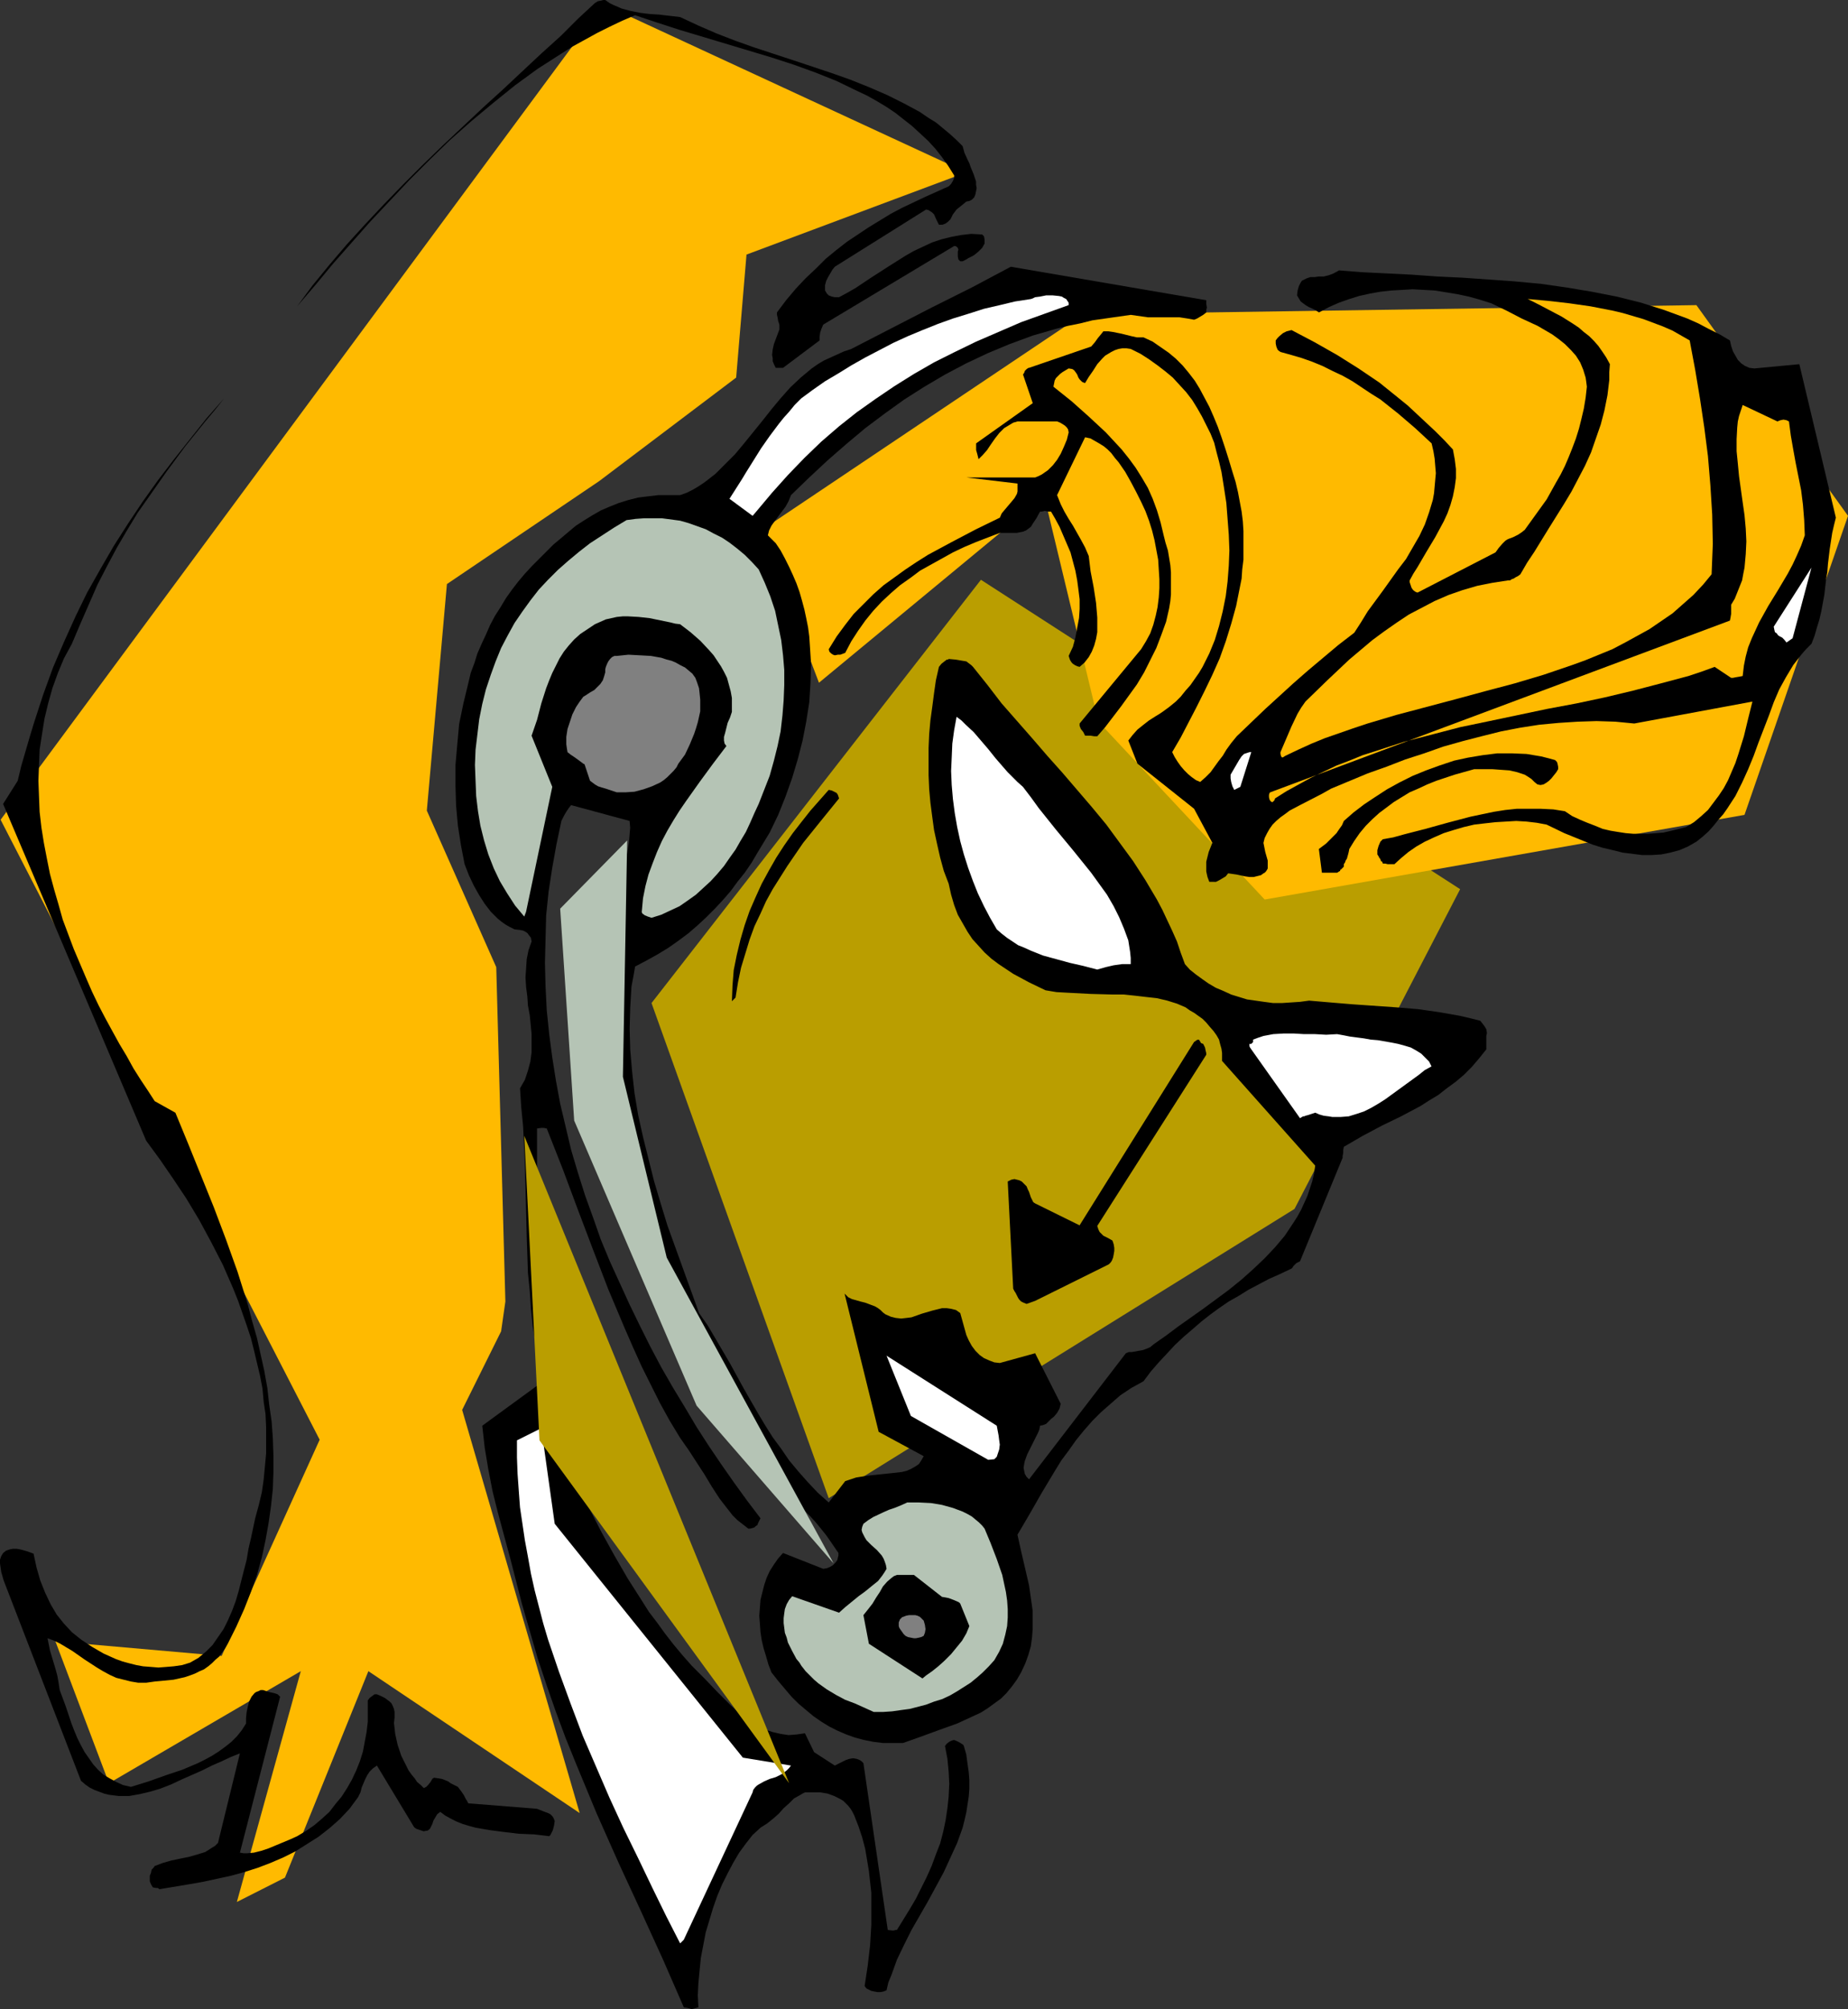
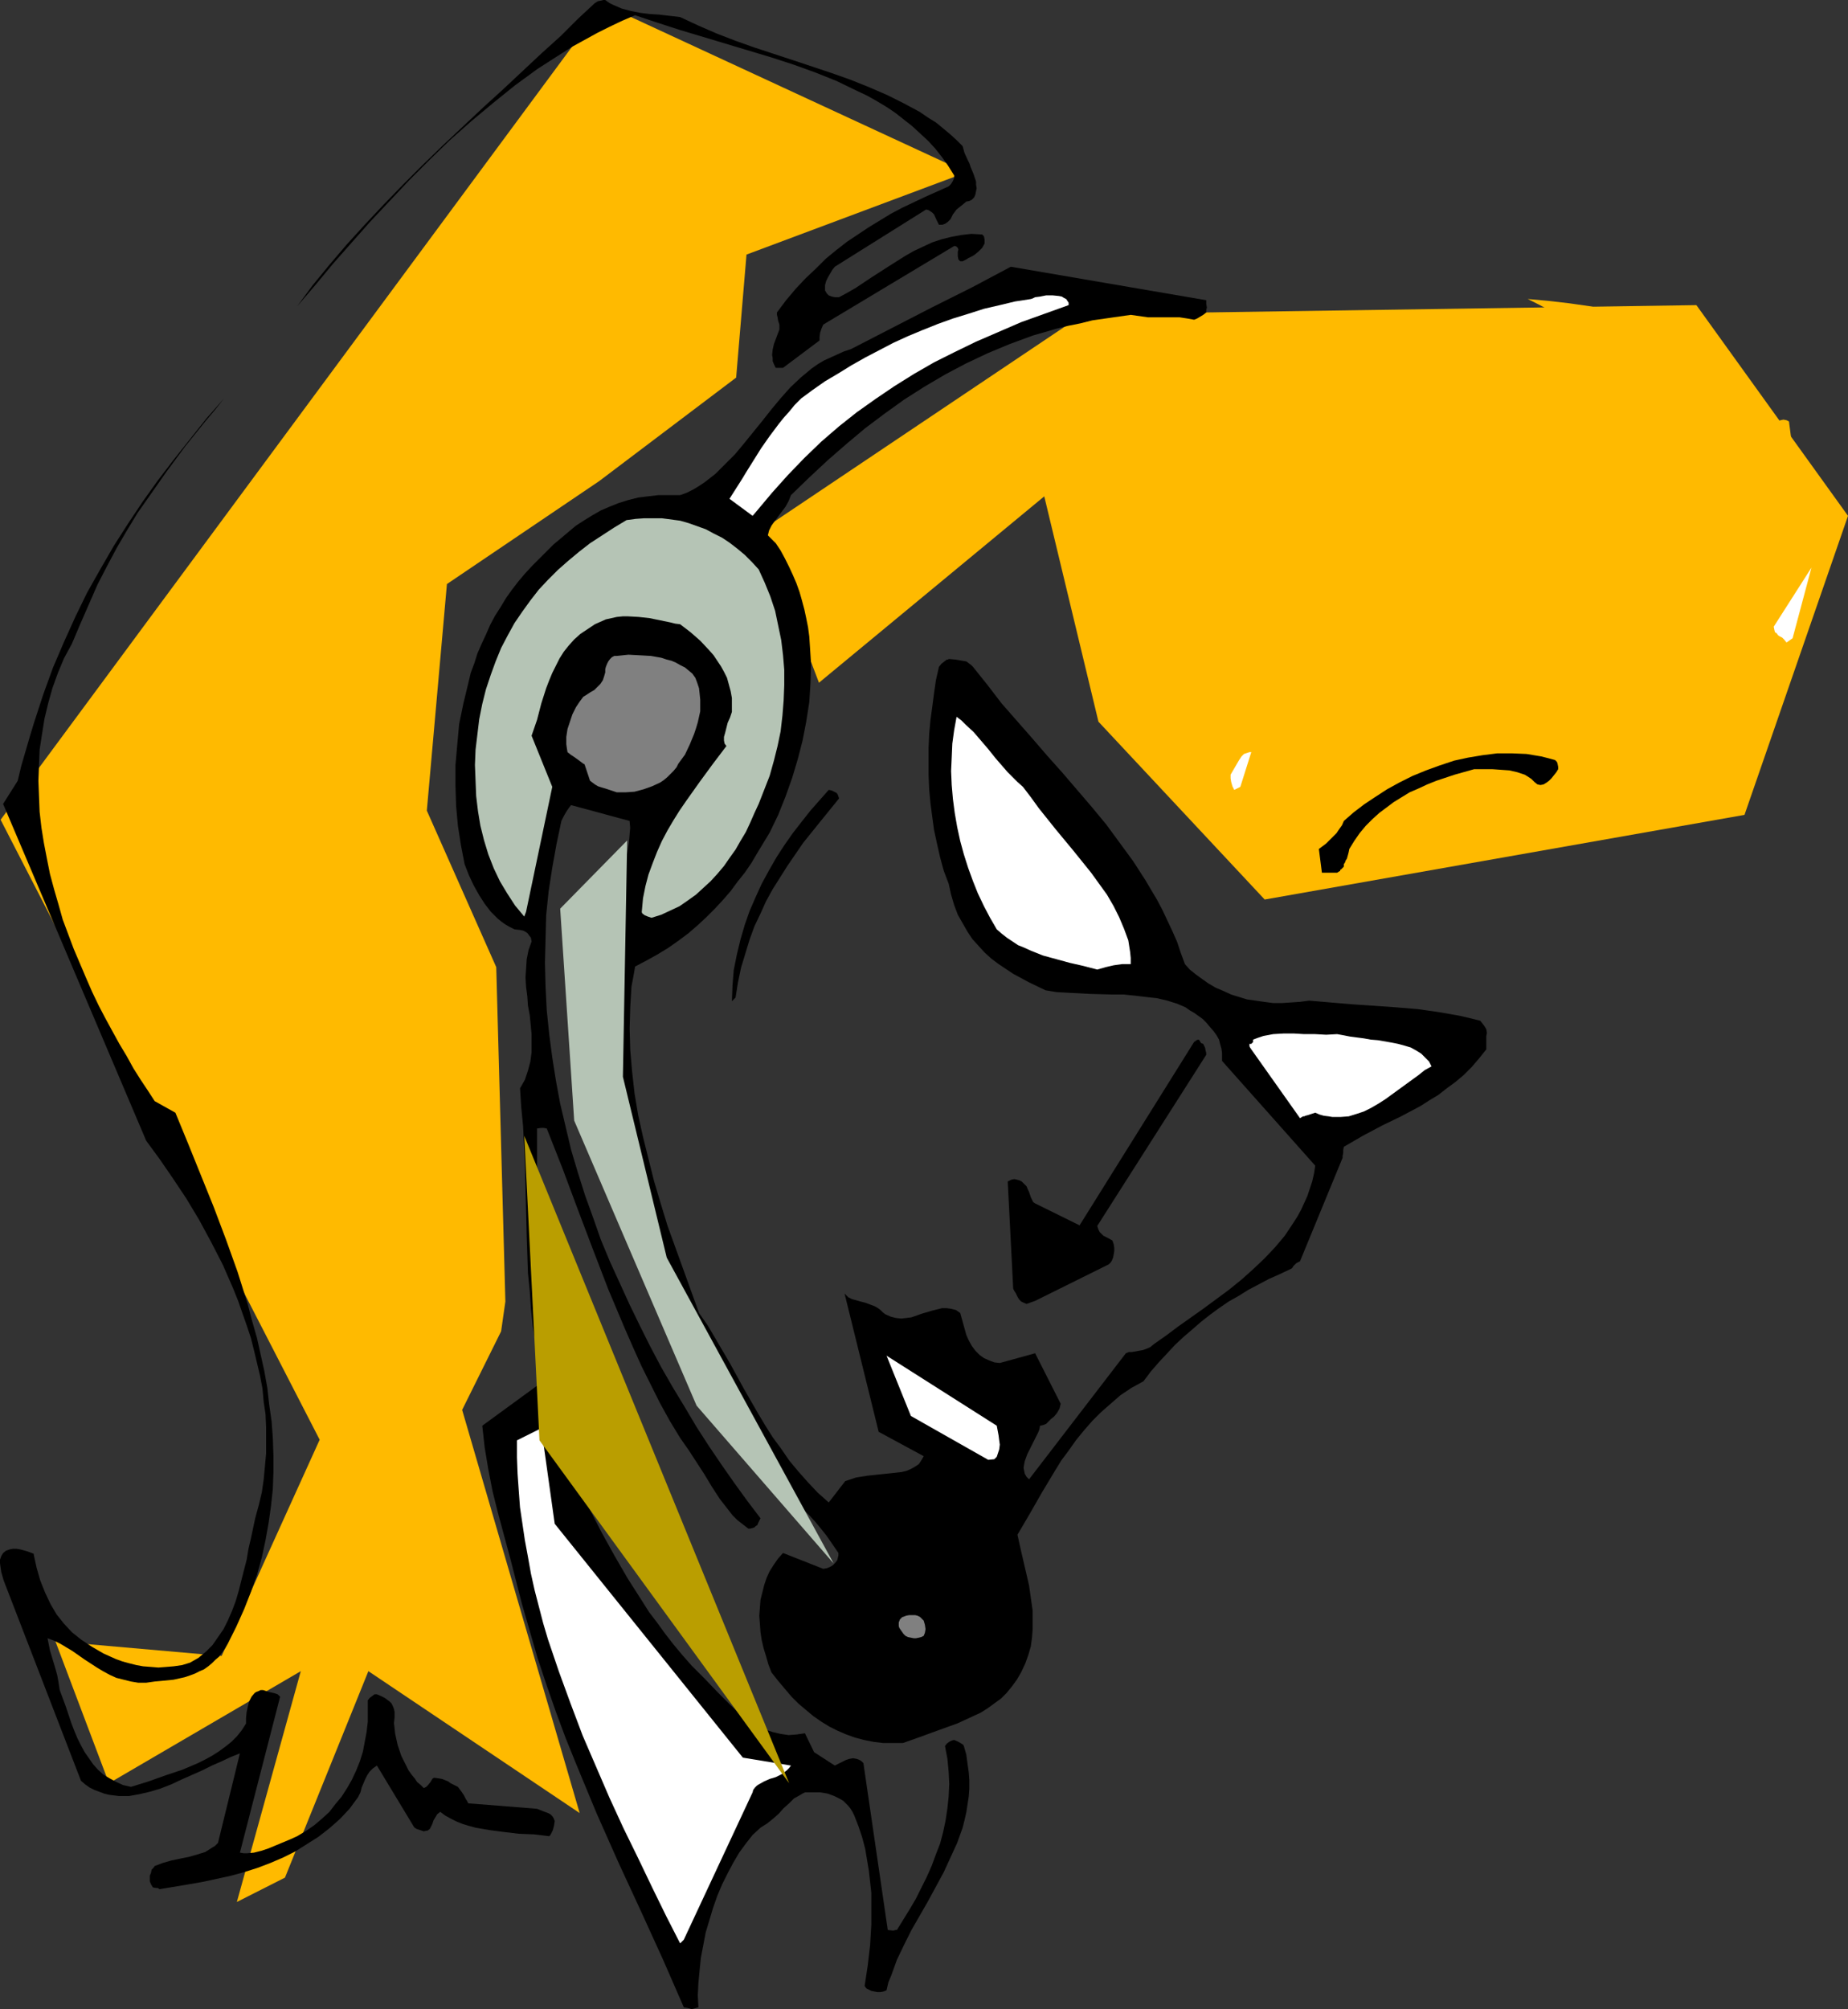
<svg xmlns="http://www.w3.org/2000/svg" xmlns:ns1="http://sodipodi.sourceforge.net/DTD/sodipodi-0.dtd" xmlns:ns2="http://www.inkscape.org/namespaces/inkscape" version="1.0" width="129.766mm" height="141.041mm" id="svg27" ns1:docname="Customer Service 2.wmf">
  <rect width="100%" height="100%" fill="#333333" stroke="none" />
  <ns1:namedview id="namedview27" pagecolor="#ffffff" bordercolor="#000000" borderopacity="0.25" ns2:showpageshadow="2" ns2:pageopacity="0.0" ns2:pagecheckerboard="0" ns2:deskcolor="#d1d1d1" ns2:document-units="mm" />
  <defs id="defs1">
    <pattern id="WMFhbasepattern" patternUnits="userSpaceOnUse" width="6" height="6" x="0" y="0" />
  </defs>
  <path style="fill:#ffba00;fill-opacity:1;fill-rule:evenodd;stroke:none" d="M 256.459,45.729 160.145,1.131 0.162,217.494 84.84,381.987 l -26.018,57.363 -44.117,-3.878 14.221,37.649 50.904,-29.732 -16.968,61.241 12.766,-6.463 22.139,-54.777 56.075,37.649 -31.189,-106.969 10.342,-20.844 1.131,-7.918 -2.424,-88.71 -18.422,-41.527 5.333,-60.11 40.4,-27.308 36.36,-27.469 2.747,-32.64 z" id="path1" />
-   <path style="fill:#ba9e00;fill-opacity:1;fill-rule:evenodd;stroke:none" d="m 260.337,153.829 -87.426,112.302 47.026,131.369 123.624,-76.753 43.955,-84.832 z" id="path2" />
  <path style="fill:#ffba00;fill-opacity:1;fill-rule:evenodd;stroke:none" d="m 217.352,181.137 59.792,-49.445 14.382,59.786 44.117,47.183 127.341,-22.46 27.472,-79.338 -40.238,-55.908 -162.731,2.424 -85.486,57.363 z" id="path3" />
  <path style="fill:#000000;fill-opacity:1;fill-rule:evenodd;stroke:none" d="m 183.577,533.069 1.778,-0.485 -0.162,-3.232 0.162,-3.232 0.323,-3.393 0.323,-3.232 0.646,-3.393 0.646,-3.393 0.97,-3.232 0.97,-3.232 1.131,-3.232 1.293,-3.07 1.454,-2.909 1.454,-2.747 1.616,-2.747 1.778,-2.424 1.778,-2.262 2.101,-1.939 1.778,-1.131 1.616,-1.293 1.454,-1.293 1.293,-1.454 1.454,-1.293 1.293,-1.293 1.454,-0.808 0.808,-0.485 0.646,-0.323 h 2.101 1.939 l 1.939,0.323 1.778,0.646 1.616,0.808 0.808,0.485 0.646,0.646 0.646,0.646 0.646,0.808 0.485,0.808 0.485,0.97 1.131,2.909 0.97,2.909 0.808,3.07 0.485,2.909 0.485,2.909 0.323,2.909 0.323,2.909 v 2.747 2.909 2.747 l -0.323,5.494 -0.646,5.494 -0.808,5.332 0.485,0.646 0.646,0.323 0.646,0.323 0.808,0.162 0.808,0.162 h 0.808 l 0.808,-0.162 0.808,-0.323 0.485,-2.101 0.808,-1.939 1.454,-4.04 1.939,-4.04 1.939,-3.878 4.363,-7.595 2.101,-3.878 2.101,-3.878 1.778,-3.878 1.778,-3.878 1.454,-4.04 0.485,-1.939 0.485,-2.101 0.323,-2.101 0.323,-2.101 0.162,-2.101 v -2.262 l -0.162,-2.101 -0.323,-2.262 -0.323,-2.424 -0.646,-2.262 -0.162,-0.323 -0.485,-0.323 -0.808,-0.485 -1.131,-0.485 -0.646,0.162 -0.646,0.323 -0.646,0.485 -0.485,0.646 0.646,3.393 0.323,3.393 0.162,3.232 -0.162,3.393 -0.323,3.07 -0.485,3.232 -0.646,3.07 -0.808,3.07 -1.131,2.909 -1.131,3.07 -1.293,2.909 -1.454,2.909 -1.454,2.909 -1.616,2.747 -3.394,5.494 h -0.323 l -0.646,0.162 -1.454,-0.162 -6.464,-44.274 -0.485,-0.485 -0.485,-0.323 -0.808,-0.323 -0.97,-0.162 -0.97,0.162 -0.97,0.323 -0.97,0.485 -1.939,0.97 -5.494,-3.555 -2.424,-5.009 -1.131,0.162 -1.131,0.162 -2.101,0.162 -2.101,-0.323 -2.101,-0.485 -1.939,-0.646 -1.939,-0.97 -1.939,-1.131 -1.778,-1.293 -1.778,-1.454 -1.778,-1.616 -3.394,-3.393 -3.394,-3.555 -3.555,-3.555 -2.424,-2.747 -2.424,-2.909 -2.262,-2.909 -2.101,-2.909 -2.101,-2.747 -1.939,-3.07 -3.717,-5.817 -3.555,-6.14 -3.394,-6.14 -3.232,-6.302 -1.778,-3.232 -1.616,-3.393 -1.939,-5.979 -1.616,-5.979 -1.293,-5.979 -1.293,-5.979 -0.97,-5.817 -0.808,-5.979 -0.808,-5.817 -0.485,-5.817 -0.485,-5.817 -0.323,-5.817 -0.323,-11.796 -0.162,-11.634 v -11.796 l 1.131,-0.162 h 0.646 l 0.808,0.162 4.202,10.665 4.04,10.826 4.04,10.665 4.04,10.503 4.363,10.341 2.262,5.171 2.262,5.009 2.424,4.848 2.424,4.848 2.586,4.686 2.747,4.524 2.262,3.232 2.101,3.232 2.101,3.232 1.939,3.232 2.101,3.232 2.262,2.909 1.131,1.454 1.293,1.293 1.454,1.131 1.454,1.131 h 0.485 l 0.646,-0.162 0.485,-0.162 0.323,-0.323 0.485,-0.323 0.162,-0.485 0.323,-0.646 0.323,-0.646 -3.555,-4.686 -3.394,-4.686 -3.394,-4.848 -3.394,-5.009 -3.232,-5.009 -3.07,-5.171 -3.232,-5.332 -3.07,-5.332 -2.909,-5.494 -2.747,-5.494 -2.747,-5.655 -2.586,-5.655 -2.586,-5.655 -2.424,-5.817 -2.101,-5.979 -2.101,-5.817 -1.939,-6.14 -1.778,-5.979 -1.454,-6.14 -1.454,-6.14 -1.131,-6.14 -0.97,-6.14 -0.808,-6.14 -0.646,-6.302 -0.323,-6.302 -0.162,-6.302 0.162,-6.302 0.162,-6.302 0.646,-6.302 0.97,-6.302 1.131,-6.302 1.293,-6.14 0.646,-1.293 0.646,-1.131 0.646,-0.97 0.646,-0.808 15.514,4.201 0.162,1.777 -0.162,1.939 -0.162,1.939 -0.323,1.939 -0.808,4.201 -1.131,4.363 -1.131,4.201 -0.323,2.262 -0.485,2.101 -0.162,2.101 -0.162,2.101 0.162,2.101 0.323,2.101 -0.485,5.171 -0.162,5.009 -0.162,5.171 0.162,5.009 0.162,5.009 0.323,5.171 0.485,5.009 0.808,5.009 0.808,5.171 0.97,4.848 0.97,5.009 1.293,5.009 1.293,4.848 1.454,4.848 1.616,4.848 1.616,4.848 1.778,4.686 1.778,4.686 1.939,4.524 2.101,4.524 2.101,4.524 2.101,4.524 2.262,4.363 2.424,4.201 2.424,4.201 2.424,4.201 2.586,4.04 2.424,3.878 2.586,3.878 2.747,3.716 2.586,3.716 2.747,3.555 1.939,2.101 1.939,1.939 1.616,1.777 1.454,1.777 1.293,1.616 1.131,1.616 2.101,3.07 v 0.646 l -0.162,0.646 -0.162,0.646 -0.646,0.808 -0.485,0.485 -0.808,0.485 -0.808,0.323 -0.97,0.162 -10.666,-4.201 -1.293,1.454 -1.131,1.616 -1.131,1.777 -0.808,1.777 -0.646,1.939 -0.485,1.939 -0.485,1.939 -0.162,2.101 -0.162,2.101 0.162,2.101 0.162,2.262 0.323,2.101 0.485,2.101 0.646,2.101 0.646,2.262 0.808,2.101 1.778,2.262 1.778,2.101 1.778,2.101 1.778,1.777 2.101,1.777 1.939,1.616 2.101,1.454 2.101,1.293 2.262,1.131 2.262,0.97 2.262,0.808 2.424,0.646 2.424,0.485 2.586,0.323 h 2.747 2.586 l 5.01,-1.777 4.848,-1.777 4.525,-1.616 2.101,-0.97 2.101,-0.97 2.101,-0.97 1.778,-1.131 1.778,-1.293 1.778,-1.293 1.454,-1.454 1.454,-1.777 1.293,-1.777 1.131,-1.939 1.131,-2.424 0.808,-2.262 0.646,-2.262 0.323,-2.424 0.162,-2.262 v -2.424 -2.262 l -0.323,-2.262 -0.646,-4.524 -2.101,-9.049 -0.97,-4.363 3.232,-5.494 3.232,-5.655 3.394,-5.655 1.778,-2.909 1.939,-2.585 1.939,-2.747 2.101,-2.585 2.262,-2.585 2.262,-2.262 2.586,-2.262 2.586,-2.262 2.909,-1.939 3.232,-1.777 1.939,-2.585 2.101,-2.424 2.262,-2.424 2.101,-2.262 2.262,-2.101 2.262,-1.939 2.424,-2.101 2.262,-1.777 2.424,-1.777 2.586,-1.777 2.586,-1.454 2.586,-1.616 2.747,-1.454 2.747,-1.454 2.909,-1.293 3.07,-1.454 0.323,-0.323 0.162,-0.323 0.323,-0.323 0.485,-0.485 0.97,-0.485 11.312,-27.469 v -0.485 l 0.162,-0.808 v -0.808 l 0.162,-0.808 5.01,-2.909 5.171,-2.747 5.01,-2.424 5.171,-2.747 2.262,-1.454 2.424,-1.454 2.262,-1.777 2.424,-1.777 2.101,-1.777 2.101,-2.101 1.939,-2.262 1.939,-2.424 v -1.454 -1.131 -0.97 l 0.162,-0.808 -0.162,-0.97 -0.485,-0.808 -0.485,-0.646 -0.646,-0.808 -2.586,-0.646 -2.747,-0.646 -2.747,-0.485 -2.747,-0.485 -5.656,-0.808 -5.818,-0.485 -11.635,-0.808 -5.818,-0.485 -5.656,-0.485 -2.424,0.323 -2.424,0.162 -2.424,0.162 h -2.262 l -2.424,-0.323 -2.262,-0.323 -2.262,-0.323 -2.101,-0.646 -2.101,-0.646 -2.101,-0.97 -1.939,-0.808 -1.939,-1.131 -1.616,-1.131 -1.778,-1.293 -1.616,-1.293 -1.293,-1.454 -1.131,-3.07 -0.97,-2.909 -1.293,-2.909 -1.293,-2.747 -1.293,-2.747 -1.454,-2.747 -3.07,-5.171 -3.232,-5.009 -3.555,-4.848 -3.555,-4.848 -3.878,-4.686 -3.878,-4.524 -3.878,-4.524 -4.04,-4.524 -4.04,-4.686 -8.08,-9.21 -3.717,-4.848 -3.878,-4.848 -0.485,-0.485 -0.646,-0.485 -0.646,-0.485 -0.97,-0.162 -1.939,-0.323 -1.778,-0.162 -0.162,0.162 h -0.323 l -0.646,0.485 -0.808,0.646 -0.646,0.808 -0.808,3.555 -0.485,3.393 -0.485,3.716 -0.485,3.555 -0.323,3.555 -0.162,3.716 v 3.555 3.716 l 0.162,3.716 0.323,3.555 0.485,3.716 0.485,3.555 0.808,3.716 0.808,3.555 0.97,3.555 1.293,3.393 0.646,2.909 0.808,2.747 0.97,2.585 1.293,2.262 1.293,2.262 1.293,1.939 1.616,1.777 1.616,1.777 1.778,1.616 1.939,1.454 1.939,1.293 1.939,1.293 4.202,2.262 4.363,2.101 2.909,0.485 2.909,0.162 6.141,0.323 5.979,0.162 h 2.909 l 3.07,0.323 2.747,0.323 2.909,0.323 2.747,0.646 2.586,0.808 2.262,0.97 1.131,0.808 1.131,0.646 1.131,0.808 1.131,0.808 0.97,0.97 0.808,0.97 1.131,1.293 0.808,1.131 0.646,1.131 0.323,1.293 0.323,1.131 0.162,1.131 v 1.131 0.97 l 24.725,27.793 -0.323,2.101 -0.485,2.101 -0.646,1.939 -0.646,1.939 -0.808,1.777 -0.808,1.777 -0.97,1.777 -1.131,1.777 -2.262,3.393 -2.586,3.07 -2.747,2.909 -3.07,2.909 -3.07,2.747 -3.394,2.747 -6.787,5.009 -6.626,4.686 -3.232,2.424 -3.232,2.262 -0.97,0.808 -1.131,0.485 -0.97,0.323 -0.97,0.162 -1.778,0.323 h -0.808 l -0.808,0.323 -25.694,33.448 -0.646,-0.646 -0.485,-0.808 -0.162,-0.808 -0.162,-0.808 0.162,-0.97 0.162,-0.808 0.646,-1.777 0.97,-1.939 0.485,-0.97 0.485,-0.97 0.97,-1.939 0.323,-0.808 0.162,-0.97 0.808,-0.162 0.808,-0.323 0.646,-0.646 0.646,-0.646 0.808,-0.646 0.808,-0.97 0.646,-1.131 0.162,-0.646 0.162,-0.646 -6.787,-13.412 -9.373,2.585 -1.454,-0.162 -1.293,-0.485 -1.454,-0.646 -1.131,-0.808 -1.131,-1.131 -0.97,-1.293 -0.808,-1.454 -0.646,-1.454 -1.616,-5.817 -1.131,-0.808 -1.293,-0.323 -1.131,-0.162 h -1.293 l -1.293,0.323 -1.293,0.323 -2.747,0.808 -2.747,0.97 -1.293,0.162 -1.454,0.162 -1.454,-0.162 -1.293,-0.323 -1.454,-0.646 -0.646,-0.485 -0.646,-0.646 -0.646,-0.485 -0.808,-0.485 -1.293,-0.485 -1.293,-0.485 -1.293,-0.323 -1.131,-0.323 -1.131,-0.323 -0.97,-0.485 -0.97,-0.97 9.05,36.68 11.958,6.463 -0.646,1.131 -0.646,0.97 -0.97,0.646 -1.131,0.646 -1.131,0.485 -1.293,0.323 -1.454,0.162 -1.454,0.162 -3.07,0.323 -3.07,0.323 -3.07,0.485 -1.454,0.485 -1.454,0.485 -4.363,5.655 -2.909,-2.585 -2.747,-2.909 -2.424,-2.747 -2.424,-2.909 -2.101,-3.07 -2.262,-3.07 -1.939,-3.07 -1.939,-3.232 -3.717,-6.463 -3.717,-6.787 -3.878,-6.625 -2.101,-3.555 -2.262,-3.232 -4.202,-11.634 -2.101,-5.817 -2.101,-5.817 -1.778,-5.817 -1.778,-5.979 -1.454,-5.817 -1.454,-5.817 -1.293,-5.817 -0.97,-5.817 -0.646,-5.817 -0.485,-5.655 -0.162,-5.655 0.162,-5.655 0.162,-2.747 0.162,-2.747 0.485,-2.585 0.485,-2.747 3.07,-1.616 2.909,-1.616 2.909,-1.777 2.747,-1.939 2.586,-1.939 2.424,-2.101 2.262,-2.101 2.262,-2.262 2.101,-2.262 2.101,-2.424 1.778,-2.424 1.939,-2.424 1.778,-2.585 1.616,-2.747 3.232,-5.332 2.262,-4.686 1.939,-4.848 1.778,-5.009 1.454,-4.848 1.293,-5.009 0.97,-5.009 0.808,-5.171 0.323,-5.009 0.162,-5.009 -0.323,-5.009 -0.162,-2.424 -0.323,-2.424 -0.485,-2.424 -0.485,-2.262 -0.646,-2.424 -0.646,-2.262 -0.808,-2.262 -0.97,-2.262 -0.97,-2.101 -1.131,-2.262 -1.131,-2.101 -1.293,-1.939 -0.808,-0.808 -0.646,-0.646 -0.485,-0.485 -0.162,-0.162 v 0 l 0.323,-1.293 0.646,-1.293 0.808,-1.131 0.97,-1.293 1.939,-2.585 0.808,-1.454 0.646,-1.616 4.848,-4.686 4.848,-4.524 5.01,-4.363 5.01,-4.201 5.171,-3.878 5.171,-3.716 5.333,-3.393 5.494,-3.232 5.494,-2.909 5.818,-2.747 5.818,-2.424 6.141,-2.262 6.141,-1.777 3.232,-0.808 3.232,-0.646 3.232,-0.808 3.394,-0.485 3.394,-0.485 3.394,-0.485 2.262,0.323 2.262,0.323 h 4.363 2.101 1.939 l 2.101,0.323 1.778,0.323 0.808,-0.323 0.808,-0.485 0.808,-0.485 0.808,-0.646 v -0.646 l 0.162,-0.646 -0.162,-0.97 v -0.97 l -51.874,-8.887 -5.171,2.747 -5.171,2.747 -10.666,5.332 -10.666,5.494 -5.333,2.747 -5.333,2.747 -1.939,0.646 -1.778,0.808 -1.778,0.808 -1.778,0.808 -1.616,0.97 -1.616,1.131 -2.909,2.424 -2.747,2.585 -2.586,2.909 -2.424,2.909 -2.424,3.07 -4.848,5.979 -2.424,2.909 -2.586,2.585 -2.586,2.585 -1.454,1.131 -1.454,1.131 -1.454,0.97 -1.616,0.97 -1.616,0.808 -1.778,0.646 h -2.909 -2.909 l -2.747,0.323 -2.586,0.323 -2.586,0.646 -2.586,0.808 -2.424,0.97 -2.262,0.97 -2.262,1.293 -2.101,1.293 -2.262,1.454 -1.939,1.616 -2.101,1.777 -1.939,1.616 -3.717,3.716 -1.939,1.939 -1.939,2.101 -1.778,2.101 -1.616,2.101 -1.616,2.262 -1.454,2.424 -1.454,2.262 -1.293,2.424 -1.131,2.585 -1.131,2.424 -1.131,2.585 -0.808,2.585 -0.97,2.585 -0.646,2.747 -1.293,5.332 -1.131,5.494 -0.485,5.332 -0.485,5.494 v 5.494 l 0.162,5.332 0.485,5.332 0.808,5.171 0.97,5.009 1.131,2.909 1.293,2.747 1.454,2.585 1.454,2.262 1.616,2.101 1.778,1.777 0.97,0.808 1.131,0.808 1.131,0.646 1.293,0.646 1.454,0.162 0.808,0.162 0.646,0.323 0.485,0.323 0.485,0.646 0.485,0.646 0.162,0.97 -0.808,2.262 -0.485,2.424 -0.162,2.424 -0.162,2.424 0.162,2.585 0.323,2.424 0.162,2.424 0.485,2.585 0.485,5.009 v 2.424 2.424 l -0.323,2.424 -0.646,2.424 -0.808,2.424 -0.646,1.131 -0.646,1.131 0.323,5.009 0.485,5.009 0.485,9.857 0.485,19.39 0.323,9.695 0.485,4.848 0.323,4.848 0.485,4.686 0.808,4.848 0.808,4.686 1.131,4.848 -16.16,11.796 0.323,2.909 0.323,2.909 0.97,5.817 1.131,5.817 1.454,5.817 1.616,5.979 1.616,5.979 3.07,11.957 2.101,7.271 2.101,7.271 2.424,7.271 2.424,6.948 2.586,6.948 2.747,6.787 2.747,6.625 2.747,6.625 5.818,13.088 5.979,12.927 5.818,12.765 5.494,12.604 0.97,0.162 0.646,0.162 z" id="path4" />
  <path style="fill:#ffffff;fill-opacity:1;fill-rule:evenodd;stroke:none" d="m 181.477,514.649 18.261,-39.104 0.162,-0.646 0.485,-0.646 0.485,-0.485 0.485,-0.323 1.454,-0.808 1.454,-0.646 1.616,-0.485 1.616,-0.808 1.293,-0.97 0.646,-0.646 0.485,-0.646 -12.766,-2.101 -49.934,-62.049 -3.555,-25.369 -6.464,3.232 v 4.524 l 0.162,4.363 0.323,4.524 0.323,4.363 0.646,4.363 0.646,4.363 0.808,4.363 0.808,4.524 0.97,4.363 1.131,4.363 1.131,4.363 1.293,4.363 2.909,8.564 3.07,8.402 3.232,8.564 3.555,8.241 3.555,8.241 3.717,8.079 3.878,7.918 3.717,7.756 3.717,7.595 3.717,7.271 z" id="path5" />
  <path style="fill:#000000;fill-opacity:1;fill-rule:evenodd;stroke:none" d="m 42.339,501.237 7.757,-1.293 3.717,-0.646 3.717,-0.808 3.717,-0.808 3.555,-0.97 3.555,-1.131 3.394,-1.293 3.394,-1.454 3.232,-1.616 3.07,-1.939 3.07,-1.939 2.909,-2.262 2.747,-2.424 2.586,-2.747 2.262,-3.07 0.646,-1.293 0.323,-1.293 0.485,-1.131 0.485,-1.131 0.485,-0.97 0.646,-0.97 0.808,-0.808 1.131,-0.808 9.858,16.32 v 0 l 0.162,0.162 0.485,0.323 0.97,0.323 0.97,0.323 0.646,-0.162 h 0.323 l 0.646,-0.485 0.323,-0.646 0.323,-0.646 0.323,-0.97 0.485,-0.808 0.485,-0.808 0.808,-0.646 1.293,0.97 1.454,0.808 1.616,0.808 1.616,0.646 1.616,0.485 1.778,0.485 3.717,0.646 3.717,0.485 4.04,0.485 4.04,0.162 4.04,0.485 0.323,-0.323 0.162,-0.323 0.485,-0.97 0.323,-1.293 0.162,-1.131 -0.323,-0.808 -0.323,-0.485 -0.485,-0.485 -0.646,-0.323 -1.293,-0.485 -0.808,-0.323 -0.808,-0.323 -18.261,-1.454 -0.323,-0.646 -0.323,-0.485 -0.485,-0.97 -0.646,-0.97 -0.485,-0.646 -0.485,-0.646 -0.646,-0.323 -1.293,-0.646 -0.646,-0.485 -0.808,-0.323 -0.808,-0.323 -0.97,-0.162 -1.131,-0.162 -0.323,0.162 -0.162,0.162 -0.485,0.808 -0.646,0.808 -0.485,0.485 -0.646,0.323 -0.808,-0.808 -0.97,-0.808 -0.646,-0.97 -0.808,-0.97 -0.808,-1.131 -0.646,-1.293 -1.293,-2.585 -0.97,-2.909 -0.323,-1.454 -0.323,-1.454 -0.162,-1.454 -0.162,-1.454 0.162,-1.454 v -1.454 l -0.162,-0.808 -0.323,-0.808 -0.323,-0.646 -0.485,-0.485 -0.646,-0.485 -0.646,-0.485 -0.97,-0.485 -1.131,-0.485 h -0.646 l -0.646,0.485 -0.646,0.485 -0.485,0.646 v 2.747 2.909 l -0.323,2.747 -0.485,2.585 -0.485,2.585 -0.808,2.585 -0.97,2.424 -1.131,2.424 -1.293,2.262 -1.454,2.262 -1.616,1.939 -1.616,2.101 -1.939,1.777 -2.101,1.777 -2.101,1.454 -2.424,1.454 -1.778,0.808 -3.878,1.616 -1.939,0.808 -1.939,0.646 -1.939,0.485 -1.778,0.162 h -0.97 l -0.97,-0.162 10.666,-41.366 -0.323,-0.323 -0.323,-0.323 -0.485,-0.162 -0.485,-0.162 -1.454,-0.323 -1.454,-0.485 h -0.646 l -0.646,0.323 -0.485,0.162 -0.485,0.323 -0.808,0.97 -0.646,1.293 -0.323,1.293 -0.323,1.454 -0.162,1.616 v 1.454 l -1.131,1.777 -1.293,1.616 -1.454,1.454 -1.616,1.293 -1.778,1.293 -1.778,1.131 -1.778,0.97 -1.939,0.97 -4.202,1.777 -4.363,1.454 -4.525,1.616 -4.686,1.454 -2.101,-0.485 -1.778,-0.808 -1.778,-0.97 -1.616,-0.97 -1.454,-1.293 -1.293,-1.454 -1.131,-1.616 -1.131,-1.616 -0.97,-1.777 -0.97,-1.939 -0.808,-1.939 -0.808,-2.101 -1.454,-4.363 -1.616,-4.363 -0.323,-2.101 -0.323,-1.777 -0.485,-1.777 -0.485,-1.616 -0.97,-3.232 -0.323,-1.616 -0.323,-1.616 1.778,0.646 1.616,0.808 3.232,1.939 1.616,1.131 1.616,1.131 3.232,2.101 1.616,0.97 1.778,0.97 1.778,0.808 1.939,0.485 1.939,0.485 1.939,0.323 h 2.101 l 2.262,-0.323 1.778,-0.162 3.232,-0.323 1.454,-0.323 1.454,-0.323 1.454,-0.485 1.293,-0.485 1.293,-0.646 1.131,-0.485 1.131,-0.808 0.97,-0.808 0.97,-0.97 0.97,-0.808 0.808,-1.131 0.808,-1.131 0.646,-1.131 2.262,-4.524 2.101,-4.686 1.778,-4.524 1.616,-4.524 1.293,-4.686 0.97,-4.524 0.808,-4.524 0.646,-4.524 0.485,-4.524 0.162,-4.524 v -4.363 l -0.162,-4.686 -0.323,-4.363 -0.646,-4.524 -0.485,-4.363 -0.808,-4.524 -0.97,-4.363 -0.97,-4.363 -1.293,-4.524 -1.131,-4.363 -2.747,-8.726 -3.07,-8.564 -3.232,-8.564 -3.394,-8.402 -3.394,-8.402 -3.394,-8.241 -5.494,-3.07 -1.778,-2.747 -1.939,-2.909 -1.939,-3.07 -1.778,-3.232 -1.939,-3.232 -1.778,-3.232 -1.939,-3.555 -1.778,-3.393 -1.778,-3.716 -1.616,-3.716 -3.232,-7.595 -2.909,-7.756 -1.131,-4.04 -1.131,-3.878 -1.131,-4.201 -0.808,-4.04 -0.808,-4.201 -0.646,-4.04 -0.485,-4.201 -0.162,-4.04 -0.162,-4.201 0.162,-4.201 0.162,-4.04 0.646,-4.201 0.646,-4.04 0.97,-4.04 1.131,-4.04 1.454,-4.04 1.616,-3.878 2.101,-3.878 2.262,-5.332 2.262,-5.171 2.262,-5.171 2.586,-5.009 2.586,-4.848 2.747,-4.686 2.747,-4.524 3.07,-4.363 2.262,-3.232 2.262,-3.232 5.01,-6.787 5.333,-6.625 2.586,-3.07 2.424,-3.07 -4.686,5.332 -4.363,5.494 -4.363,5.494 -4.202,5.494 -4.04,5.655 -3.878,5.817 -3.717,5.817 -3.555,6.14 -3.555,6.302 -3.07,6.302 -3.07,6.787 -2.909,6.787 -2.586,7.11 -2.424,7.433 -1.131,3.716 -1.131,3.878 -1.131,3.878 -0.97,4.04 -3.878,6.14 37.976,89.357 3.555,4.848 3.555,5.171 3.555,5.332 3.394,5.655 3.232,5.979 3.07,5.979 2.747,6.302 1.293,3.232 1.131,3.232 1.131,3.232 1.131,3.393 0.808,3.232 0.808,3.393 0.808,3.393 0.646,3.393 0.323,3.555 0.485,3.232 0.162,3.555 v 3.393 3.393 l -0.323,3.555 -0.323,3.393 -0.485,3.393 -0.808,3.393 -0.97,3.555 -1.131,5.332 -0.646,2.747 -0.485,2.909 -1.454,5.655 -0.646,2.585 -0.808,2.747 -0.97,2.585 -1.131,2.585 -1.131,2.262 -1.454,2.101 -1.454,2.101 -1.778,1.777 -1.939,1.616 -2.262,1.293 -2.101,0.646 -2.262,0.323 -1.939,0.162 -2.101,0.162 -1.939,-0.162 -2.101,-0.162 -1.778,-0.323 -1.939,-0.485 -1.778,-0.485 -1.778,-0.646 -3.232,-1.454 -3.07,-1.777 -2.909,-1.939 -2.424,-1.939 -2.101,-2.262 -1.939,-2.424 -1.616,-2.747 -1.454,-3.07 -1.293,-3.232 -0.97,-3.393 -0.808,-3.716 -1.778,-0.646 -1.778,-0.485 -0.97,-0.162 h -0.97 l -0.808,0.162 -0.97,0.323 -0.808,0.646 -0.485,0.808 L 0,413.819 v 0.97 l 0.162,1.131 0.162,1.131 0.646,2.262 20.523,53.162 1.131,0.97 1.131,0.808 1.293,0.646 1.293,0.485 1.293,0.485 1.293,0.323 1.293,0.162 1.293,0.162 h 1.454 1.293 l 2.747,-0.485 2.747,-0.646 2.747,-0.808 2.909,-1.131 2.747,-1.293 5.494,-2.424 2.586,-1.293 2.586,-1.131 2.424,-1.131 2.424,-0.97 -5.818,23.753 -0.808,0.808 -0.808,0.485 -1.778,1.131 -2.101,0.646 -2.262,0.646 -2.424,0.485 -2.262,0.485 -2.262,0.646 -2.101,0.808 -0.323,0.485 -0.485,0.485 -0.162,0.808 -0.323,0.808 v 0.646 0.808 l 0.323,0.808 0.485,0.808 0.808,0.162 h 0.485 z" id="path6" />
-   <path style="fill:#b5c4b5;fill-opacity:1;fill-rule:evenodd;stroke:none" d="m 231.896,454.216 h 2.424 l 2.424,-0.162 2.262,-0.323 2.424,-0.323 4.363,-1.131 2.101,-0.808 2.101,-0.646 2.101,-0.97 1.939,-1.131 1.778,-1.131 1.778,-1.131 1.778,-1.454 1.454,-1.293 1.616,-1.616 1.454,-1.616 1.293,-2.262 0.97,-2.101 0.646,-2.424 0.485,-2.262 0.162,-2.262 v -2.262 l -0.162,-2.262 -0.323,-2.262 -0.485,-2.262 -0.485,-2.262 -1.454,-4.201 -1.616,-4.201 -0.808,-1.939 -0.808,-1.939 -0.646,-0.808 -0.808,-0.808 -0.97,-0.808 -0.97,-0.808 -1.131,-0.646 -1.293,-0.646 -1.293,-0.485 -1.293,-0.485 -2.909,-0.808 -2.909,-0.485 -3.232,-0.162 h -3.07 l -1.778,0.808 -1.616,0.646 -1.454,0.485 -1.454,0.646 -2.747,1.293 -1.293,0.808 -1.293,0.97 -0.323,0.808 -0.162,0.808 0.162,0.646 0.323,0.646 0.323,0.646 0.485,0.808 1.293,1.293 1.454,1.293 1.293,1.454 0.485,0.808 0.323,0.808 0.323,0.97 0.162,0.97 -0.485,0.808 -0.646,0.97 -1.131,1.454 -1.616,1.293 -1.778,1.454 -1.778,1.293 -1.778,1.454 -1.778,1.454 -1.616,1.454 -12.443,-4.363 -0.808,0.97 -0.646,1.131 -0.485,1.293 -0.162,1.131 -0.162,1.293 v 1.293 l 0.162,1.293 0.162,1.293 0.485,1.293 0.323,1.293 1.131,2.262 1.131,2.101 0.808,0.97 0.485,0.808 1.131,1.454 1.131,1.131 1.131,1.131 1.131,0.97 2.262,1.616 2.424,1.454 2.424,1.293 2.586,0.97 z" id="path7" />
  <path style="fill:#000000;fill-opacity:1;fill-rule:evenodd;stroke:none" d="m 245.793,444.521 1.616,-1.131 1.616,-1.293 1.616,-1.454 1.778,-1.777 1.454,-1.777 1.454,-1.777 1.131,-1.939 0.808,-1.939 -2.424,-5.979 -0.323,-0.323 -0.323,-0.162 -1.131,-0.485 -1.293,-0.485 -0.808,-0.162 -0.97,-0.162 -7.434,-5.817 h -4.525 l -0.808,0.323 -0.646,0.485 -1.131,0.97 -1.131,1.293 -0.808,1.454 -0.97,1.454 -0.97,1.616 -1.131,1.454 -1.293,1.616 1.454,7.595 14.221,9.21 z" id="path8" />
  <path style="fill:#808080;fill-opacity:1;fill-rule:evenodd;stroke:none" d="m 242.561,434.664 h 0.485 l 0.808,-0.162 0.646,-0.162 0.646,-0.323 0.323,-0.808 0.162,-0.97 -0.162,-1.131 -0.323,-1.131 -0.485,-0.485 -0.485,-0.485 -0.646,-0.323 -0.646,-0.162 h -0.808 -0.808 l -0.808,0.162 -0.808,0.323 h -0.162 l -0.162,0.162 -0.485,0.485 -0.323,0.808 v 0.97 l 0.162,0.485 0.323,0.485 0.808,1.131 0.485,0.485 0.646,0.323 0.808,0.162 z" id="path9" />
  <path style="fill:#ffffff;fill-opacity:1;fill-rule:evenodd;stroke:none" d="m 262.276,387.32 1.616,-0.162 0.646,-0.646 0.323,-0.97 0.323,-0.97 0.162,-1.293 -0.162,-1.131 -0.162,-1.293 -0.485,-2.585 -29.25,-18.582 6.464,15.997 z" id="path10" />
  <path style="fill:#000000;fill-opacity:1;fill-rule:evenodd;stroke:none" d="m 274.72,345.146 19.554,-9.695 0.485,-0.485 0.323,-0.485 0.323,-0.808 0.162,-0.808 0.162,-0.97 v -0.808 l -0.162,-0.97 -0.323,-0.97 -1.131,-0.646 -1.293,-0.646 -0.485,-0.485 -0.485,-0.485 -0.323,-0.646 -0.323,-0.97 28.926,-45.405 v -0.485 l -0.162,-0.646 -0.162,-0.808 -0.485,-0.97 -0.485,-0.162 -0.162,-0.162 -0.162,-0.323 -0.162,-0.162 v -0.162 l -0.323,-0.162 -0.485,0.162 -0.162,0.162 -0.485,0.323 -30.381,48.637 -11.797,-5.817 -0.485,-0.323 -0.162,-0.323 -0.485,-0.97 -0.485,-1.454 -0.323,-0.646 -0.323,-0.808 -0.808,-0.808 -0.485,-0.485 -0.646,-0.323 -0.646,-0.162 -0.646,-0.162 -0.808,0.162 -0.97,0.485 1.454,28.439 0.323,0.646 0.323,0.485 0.646,1.293 0.323,0.485 0.485,0.485 0.646,0.323 0.808,0.323 z" id="path11" />
  <path style="fill:#ffffff;fill-opacity:1;fill-rule:evenodd;stroke:none" d="m 345.824,296.186 h 0.323 l 0.323,-0.162 0.646,-0.162 0.97,-0.323 0.97,-0.323 1.131,0.485 1.131,0.323 1.293,0.162 0.97,0.162 h 2.262 l 2.101,-0.162 2.101,-0.646 1.939,-0.646 1.939,-0.97 1.939,-1.131 1.778,-1.131 1.778,-1.293 1.778,-1.293 1.778,-1.293 3.555,-2.585 1.616,-1.293 1.778,-0.97 -0.646,-1.293 -1.131,-1.131 -0.97,-0.97 -1.293,-0.808 -1.454,-0.808 -1.616,-0.485 -1.778,-0.485 -1.616,-0.323 -3.717,-0.646 -1.939,-0.162 -1.778,-0.323 -3.717,-0.485 -1.616,-0.323 -1.778,-0.323 -2.909,0.162 -2.909,-0.162 h -2.909 l -2.747,-0.162 h -2.747 l -2.747,0.162 -2.586,0.485 -1.454,0.485 -1.293,0.485 v 0.323 0.323 l -0.323,0.323 -0.162,0.162 h -0.323 -0.162 v 0.162 0.323 0.162 l 0.162,0.323 0.323,0.485 12.928,18.259 z" id="path12" />
  <path style="fill:#000000;fill-opacity:1;fill-rule:evenodd;stroke:none" d="m 195.213,264.676 0.646,-4.04 0.808,-3.878 1.131,-3.716 1.131,-3.716 1.293,-3.555 1.616,-3.393 1.454,-3.232 1.778,-3.232 1.939,-3.07 1.939,-3.07 2.101,-3.07 2.101,-3.07 4.686,-5.817 4.848,-5.979 -0.162,-0.485 -0.162,-0.485 -0.323,-0.485 -0.323,-0.162 -0.97,-0.485 -0.808,-0.162 -2.424,2.747 -2.424,2.747 -2.424,3.07 -2.262,2.909 -2.262,3.232 -2.101,3.232 -1.939,3.393 -1.939,3.555 -1.616,3.555 -1.616,3.716 -1.293,3.716 -1.131,3.878 -0.97,4.04 -0.808,4.04 -0.323,4.04 -0.162,4.201 z" id="path13" />
  <path style="fill:#ffffff;fill-opacity:1;fill-rule:evenodd;stroke:none" d="m 291.203,257.244 2.262,-0.646 2.101,-0.485 2.262,-0.323 h 2.262 v -1.616 l -0.162,-1.616 -0.485,-3.07 -1.131,-3.07 -1.293,-3.07 -1.454,-2.909 -1.778,-3.07 -2.101,-2.909 -2.101,-2.909 -4.686,-5.817 -4.686,-5.655 -4.525,-5.655 -2.101,-2.909 -2.101,-2.747 -1.454,-1.293 -1.293,-1.293 -1.293,-1.293 -1.131,-1.293 -2.101,-2.424 -1.939,-2.424 -1.939,-2.262 -1.939,-2.262 -2.101,-1.939 -1.131,-1.131 -1.293,-0.97 -0.646,3.555 -0.485,3.555 -0.162,3.716 -0.162,3.555 0.162,3.716 0.323,3.716 0.485,3.716 0.646,3.716 0.808,3.716 0.97,3.555 1.131,3.555 1.293,3.555 1.293,3.232 1.616,3.393 1.616,3.07 1.778,3.07 1.293,1.131 1.454,1.131 1.454,0.97 1.454,0.97 1.616,0.646 1.778,0.808 3.232,1.293 3.555,0.97 3.555,0.97 3.555,0.808 z" id="path14" />
  <path style="fill:#b5c4b5;fill-opacity:1;fill-rule:evenodd;stroke:none" d="m 139.622,241.893 6.949,-33.125 -5.494,-13.573 1.454,-4.201 1.131,-4.363 1.293,-4.04 0.808,-2.101 0.808,-1.939 0.97,-1.939 0.97,-1.939 1.131,-1.777 1.293,-1.616 1.454,-1.616 1.616,-1.454 1.939,-1.293 1.939,-1.293 1.454,-0.646 1.454,-0.646 1.454,-0.323 1.454,-0.323 1.616,-0.162 h 1.293 l 2.909,0.162 2.909,0.323 5.494,1.131 1.293,0.323 1.293,0.162 2.747,2.101 2.586,2.262 2.424,2.585 1.131,1.293 0.97,1.454 0.97,1.454 0.808,1.454 0.808,1.616 0.485,1.777 0.485,1.777 0.323,1.777 v 1.777 1.939 l -0.485,1.454 -0.646,1.454 -0.162,0.646 -0.162,0.646 -0.323,1.293 -0.323,1.131 v 0.97 l 0.162,0.808 0.485,0.646 -3.555,4.686 -3.555,4.848 -3.555,5.009 -1.778,2.585 -1.616,2.585 -1.616,2.747 -1.454,2.747 -1.293,2.909 -1.131,2.909 -1.131,3.07 -0.808,3.07 -0.646,3.232 -0.323,3.555 v 0.162 l 0.162,0.323 0.646,0.485 0.808,0.323 0.97,0.323 2.586,-0.808 2.424,-1.131 2.424,-1.131 2.101,-1.454 2.262,-1.616 1.939,-1.777 1.939,-1.777 1.778,-1.939 1.778,-2.101 1.454,-2.101 1.616,-2.262 1.293,-2.262 1.454,-2.424 1.131,-2.424 1.131,-2.585 1.131,-2.424 1.454,-3.716 1.454,-3.716 1.131,-4.04 0.97,-3.878 0.808,-3.878 0.485,-4.201 0.323,-4.04 0.162,-4.04 v -4.04 l -0.323,-3.878 -0.485,-4.04 -0.808,-3.878 -0.808,-3.878 -1.293,-3.878 -1.454,-3.555 -1.616,-3.555 -1.778,-1.939 -1.939,-1.939 -1.939,-1.616 -2.101,-1.616 -1.939,-1.293 -2.262,-1.131 -2.101,-1.131 -2.262,-0.808 -2.262,-0.808 -2.262,-0.646 -2.424,-0.323 -2.424,-0.323 h -2.262 -2.424 l -2.262,0.162 -2.424,0.323 -3.232,1.939 -3.232,2.101 -3.232,2.101 -2.909,2.262 -2.909,2.424 -2.747,2.424 -2.586,2.585 -2.424,2.585 -2.262,2.909 -2.101,2.909 -2.101,3.07 -1.778,3.232 -1.778,3.393 -1.454,3.555 -1.293,3.555 -1.293,3.878 -0.97,3.878 -0.808,4.04 -0.485,4.04 -0.485,4.04 -0.162,4.04 0.162,4.201 0.162,4.04 0.485,4.04 0.646,3.878 0.97,3.878 1.131,3.716 1.454,3.716 1.616,3.393 1.939,3.232 2.101,3.232 2.424,2.909 z" id="path15" />
-   <path style="fill:#000000;fill-opacity:1;fill-rule:evenodd;stroke:none" d="m 322.715,233.975 0.97,-0.485 0.808,-0.485 0.808,-0.485 0.646,-0.808 1.131,0.162 1.131,0.162 2.262,0.485 1.131,0.162 h 1.131 l 1.293,-0.323 0.646,-0.162 0.646,-0.485 0.323,-0.162 0.323,-0.323 0.323,-0.485 0.162,-0.323 v -0.97 -1.131 l -0.646,-2.262 -0.485,-2.424 0.323,-1.293 0.646,-1.293 0.646,-1.131 0.808,-1.131 0.97,-0.97 1.131,-0.97 1.131,-0.808 1.293,-0.97 2.747,-1.454 5.656,-2.909 2.586,-1.454 9.696,-4.04 5.01,-1.777 5.01,-1.939 5.01,-1.616 5.01,-1.777 5.171,-1.454 5.01,-1.293 5.171,-1.293 5.01,-0.97 5.171,-0.808 5.171,-0.485 5.01,-0.323 5.01,-0.162 5.01,0.162 5.01,0.485 31.35,-5.817 v 0 l -1.131,4.524 -1.131,4.686 -1.454,4.686 -0.808,2.424 -0.97,2.262 -0.97,2.262 -1.131,2.101 -1.293,1.939 -1.454,1.939 -1.454,1.939 -1.778,1.616 -1.939,1.616 -2.101,1.293 -1.939,0.485 -1.939,0.485 -2.101,0.485 -1.939,0.162 -2.101,0.162 h -1.939 -2.101 l -1.939,-0.162 -2.101,-0.323 -1.939,-0.323 -2.101,-0.485 -1.939,-0.808 -2.101,-0.808 -1.939,-0.808 -2.101,-0.97 -1.939,-1.293 -3.07,-0.485 -3.394,-0.162 h -3.07 -3.232 l -3.07,0.323 -3.07,0.485 -3.07,0.646 -3.07,0.646 -6.141,1.616 -5.818,1.616 -5.656,1.454 -2.909,0.808 -2.747,0.485 -0.323,0.323 -0.323,0.323 -0.485,1.131 -0.323,1.131 v 1.131 l 0.323,0.485 0.162,0.323 v 0.162 h 0.162 l 0.162,0.323 0.162,0.485 0.323,0.162 0.162,0.485 h 0.646 l 0.646,0.162 h 0.97 0.808 l 1.778,-1.616 1.939,-1.616 2.101,-1.454 2.262,-1.293 2.424,-1.131 2.586,-1.131 2.586,-0.808 2.747,-0.808 2.747,-0.646 2.747,-0.323 2.909,-0.323 2.747,-0.162 2.747,-0.162 2.747,0.162 2.747,0.323 2.586,0.485 4.686,2.262 5.171,2.101 2.424,0.97 2.586,0.808 2.747,0.646 2.586,0.646 2.586,0.323 2.586,0.323 h 2.424 l 2.586,-0.162 2.424,-0.485 2.424,-0.646 2.262,-0.97 2.262,-1.293 1.616,-1.293 1.616,-1.454 1.293,-1.454 1.293,-1.616 1.293,-1.454 1.131,-1.616 2.101,-3.232 1.778,-3.555 1.616,-3.555 1.454,-3.555 1.293,-3.555 2.747,-7.11 1.293,-3.555 1.454,-3.393 1.778,-3.232 1.939,-3.232 1.131,-1.454 1.131,-1.454 1.131,-1.293 1.454,-1.454 0.808,-2.101 0.646,-2.262 0.646,-2.101 0.485,-2.101 0.808,-4.363 0.485,-4.201 0.323,-1.939 0.162,-2.101 0.485,-4.04 0.646,-4.201 0.485,-2.101 0.485,-1.939 -9.696,-40.719 -11.958,1.131 -1.293,-0.162 -1.131,-0.485 -0.97,-0.646 -0.97,-0.97 -0.646,-1.131 -0.646,-1.131 -0.485,-1.454 -0.323,-1.454 -2.747,-1.616 -2.909,-1.454 -2.747,-1.454 -2.909,-1.293 -3.07,-1.131 -3.07,-1.131 -3.07,-0.97 -3.07,-0.97 -3.232,-0.808 -3.232,-0.808 -6.626,-1.293 -6.787,-1.131 -6.787,-0.97 -6.949,-0.646 -6.787,-0.485 -6.949,-0.485 -6.787,-0.323 -6.787,-0.485 -6.464,-0.323 -6.626,-0.323 -6.141,-0.485 -1.454,0.808 -1.293,0.485 -1.293,0.323 h -1.293 l -1.131,0.162 h -1.131 l -0.97,0.323 -0.97,0.485 -0.323,0.162 -0.323,0.485 -0.485,0.97 -0.323,1.131 -0.162,1.293 0.485,0.808 0.485,0.808 0.646,0.485 0.646,0.485 0.808,0.485 1.778,0.808 0.97,0.646 2.747,-1.454 2.586,-1.131 2.747,-0.97 2.586,-0.808 2.909,-0.646 2.747,-0.485 2.909,-0.323 2.909,-0.162 2.747,-0.162 2.909,0.162 2.909,0.162 3.07,0.485 2.909,0.485 3.07,0.646 2.909,0.808 3.07,0.97 4.04,1.939 4.04,2.101 4.202,1.939 1.939,1.131 1.939,1.131 1.778,1.293 1.616,1.293 1.616,1.616 1.293,1.454 1.131,1.777 0.808,1.939 0.646,2.101 0.162,1.131 0.162,1.293 -0.323,2.909 -0.485,2.909 -0.646,2.747 -0.646,2.585 -0.808,2.585 -0.97,2.585 -0.97,2.424 -0.97,2.262 -1.131,2.262 -1.293,2.262 -2.424,4.363 -2.909,4.04 -2.909,4.04 -0.808,0.646 -0.97,0.646 -1.293,0.646 -1.293,0.485 -0.323,0.162 -0.485,0.323 -0.808,0.808 -0.97,1.131 -0.808,1.131 -20.685,10.665 -0.485,-0.162 -0.485,-0.323 -0.323,-0.323 -0.323,-0.485 -0.323,-0.97 -0.162,-0.485 v -0.485 l 0.97,-1.777 1.131,-1.777 2.262,-3.878 2.424,-4.04 1.131,-2.101 1.131,-2.101 0.97,-2.101 0.808,-2.262 0.646,-2.262 0.485,-2.424 0.323,-2.424 v -2.424 l -0.323,-2.585 -0.485,-2.585 -2.262,-2.424 -2.424,-2.424 -2.424,-2.262 -2.424,-2.262 -2.424,-2.262 -2.586,-2.101 -5.01,-4.04 -5.494,-3.716 -5.656,-3.555 -5.979,-3.393 -3.07,-1.616 -3.07,-1.616 -1.293,0.323 -0.97,0.485 -0.97,0.808 -0.485,0.485 -0.485,0.646 v 0.808 l 0.162,0.808 0.323,0.808 0.323,0.323 0.485,0.323 2.909,0.808 2.747,0.808 2.747,0.97 2.747,1.131 2.586,1.293 2.747,1.293 2.586,1.454 2.424,1.616 2.424,1.616 2.586,1.616 4.686,3.716 4.525,3.878 4.363,4.04 0.485,2.101 0.323,1.939 0.162,1.939 0.162,1.939 -0.162,1.777 -0.162,1.777 -0.162,1.777 -0.323,1.777 -0.485,1.616 -0.485,1.616 -1.131,3.232 -1.454,3.07 -1.778,3.07 -1.778,3.07 -2.101,2.747 -4.04,5.655 -4.04,5.494 -1.778,2.909 -1.778,2.747 -4.202,3.232 -4.04,3.393 -4.04,3.393 -3.878,3.393 -7.434,6.787 -3.717,3.555 -3.878,3.716 -1.454,1.777 -1.293,1.777 -0.97,1.616 -1.131,1.454 -2.101,2.909 -1.293,1.293 -1.454,1.293 -1.131,-0.485 -1.131,-0.808 -0.97,-0.808 -0.97,-0.97 -0.97,-1.131 -0.808,-1.131 -0.808,-1.293 -0.646,-1.293 2.262,-3.878 2.101,-4.04 2.101,-4.04 2.101,-4.201 2.101,-4.363 1.939,-4.363 1.616,-4.524 1.454,-4.686 1.293,-4.686 0.97,-4.848 0.485,-2.424 0.162,-2.424 0.323,-2.585 v -2.424 -2.585 -2.585 l -0.162,-2.585 -0.323,-2.585 -0.485,-2.585 -0.485,-2.585 -0.646,-2.747 -0.808,-2.585 -0.97,-3.232 -0.97,-3.07 -0.97,-2.909 -0.97,-2.747 -1.131,-2.747 -1.131,-2.585 -1.293,-2.424 -1.293,-2.424 -1.293,-2.101 -1.616,-2.101 -1.616,-1.939 -1.778,-1.777 -1.939,-1.616 -2.101,-1.454 -2.101,-1.454 -2.424,-1.131 h -1.778 l -1.454,-0.323 -1.293,-0.323 -1.293,-0.323 -2.424,-0.485 -1.131,-0.162 h -1.293 l -0.646,0.808 -0.808,0.97 -0.808,1.131 -0.97,1.131 -16.483,5.655 h -0.162 v 0 l -0.485,0.323 -0.485,0.485 -0.162,0.485 -0.323,0.485 2.586,7.595 -15.029,10.665 v 0.808 0.97 l 0.323,1.131 0.323,1.293 1.131,-1.131 1.131,-1.293 0.97,-1.454 1.131,-1.616 1.131,-1.454 1.293,-1.293 0.808,-0.485 0.808,-0.485 0.808,-0.485 1.131,-0.323 h 10.504 l 0.808,0.323 0.808,0.485 0.485,0.323 0.485,0.485 0.323,0.485 0.162,0.808 -0.485,1.939 -0.808,1.939 -0.808,1.777 -0.97,1.616 -1.131,1.454 -1.293,1.293 -1.616,1.131 -0.97,0.485 -0.808,0.323 h -18.261 l 13.574,1.616 v 0.808 0.646 0.646 l -0.162,0.646 -0.646,1.131 -0.808,0.97 -1.778,2.101 -0.808,0.97 -0.485,1.131 -6.302,3.07 -6.464,3.393 -6.302,3.393 -3.07,1.939 -2.909,1.939 -2.909,2.101 -2.909,2.101 -2.747,2.424 -2.586,2.585 -2.586,2.585 -2.262,2.909 -2.262,3.07 -2.101,3.393 0.162,0.646 0.485,0.485 0.485,0.323 0.485,0.162 0.808,-0.162 h 0.646 l 1.293,-0.485 1.616,-3.07 1.778,-2.747 1.939,-2.747 2.101,-2.585 2.262,-2.424 2.424,-2.262 2.424,-2.101 2.747,-1.939 2.586,-1.939 2.909,-1.616 2.909,-1.616 2.909,-1.616 3.07,-1.454 3.07,-1.293 6.302,-2.424 h 2.909 0.646 0.97 l 0.808,-0.162 0.808,-0.162 0.808,-0.323 0.646,-0.485 0.646,-0.485 0.485,-0.808 0.97,-1.454 0.97,-1.777 h 0.323 0.162 l 0.808,-0.162 0.808,0.162 h 0.808 l 1.131,1.939 1.131,2.101 0.97,2.262 0.97,2.262 0.97,2.262 0.646,2.424 0.646,2.424 0.485,2.585 0.323,2.424 0.323,2.585 v 2.585 l -0.162,2.424 -0.485,2.585 -0.485,2.585 -0.646,2.424 -1.131,2.424 0.162,0.485 0.162,0.485 0.162,0.323 0.323,0.485 0.323,0.323 0.485,0.323 0.646,0.323 0.646,0.162 1.293,-1.131 1.131,-1.454 0.808,-1.454 0.646,-1.616 0.485,-1.777 0.323,-1.777 v -1.939 -1.939 l -0.162,-1.939 -0.162,-1.939 -0.646,-4.201 -0.808,-4.201 -0.485,-4.04 -0.97,-2.262 -1.131,-2.101 -2.101,-3.716 -1.131,-1.777 -1.131,-1.939 -0.97,-1.939 -0.97,-2.424 7.434,-15.351 1.454,0.323 1.131,0.646 1.131,0.646 1.293,0.808 0.97,0.808 0.97,0.97 0.97,1.293 0.97,1.131 1.778,2.585 1.454,2.585 1.454,2.747 1.293,2.585 1.131,2.424 0.97,2.585 0.808,2.585 0.646,2.585 0.485,2.585 0.485,2.585 0.162,2.585 0.162,2.585 v 2.424 l -0.162,2.424 -0.323,2.585 -0.485,2.262 -0.646,2.424 -0.808,2.262 -1.131,2.101 -1.293,2.101 -16.322,19.713 v 0.646 l 0.323,0.808 0.646,0.808 0.485,0.97 h 0.808 0.646 l 0.97,0.162 h 0.808 l 2.101,-2.424 2.101,-2.747 2.101,-2.747 2.101,-2.909 2.101,-2.909 1.939,-3.232 1.616,-3.232 1.616,-3.232 1.293,-3.393 1.293,-3.555 0.808,-3.555 0.323,-1.939 0.162,-1.777 v -1.939 -1.939 -1.939 l -0.162,-1.939 -0.323,-1.939 -0.323,-1.939 -0.646,-2.101 -0.485,-1.939 -0.808,-3.393 -0.97,-3.232 -1.131,-3.07 -1.293,-2.909 -1.616,-2.747 -1.616,-2.585 -1.778,-2.424 -1.939,-2.424 -2.101,-2.262 -2.101,-2.262 -4.525,-4.201 -4.525,-4.04 -2.424,-1.939 -2.424,-1.939 0.162,-0.808 0.162,-0.808 0.323,-0.646 0.485,-0.485 0.646,-0.646 0.646,-0.485 0.808,-0.485 0.808,-0.485 0.97,0.162 0.485,0.323 0.485,0.646 0.323,0.485 0.323,0.808 0.323,0.485 0.646,0.646 0.323,0.162 0.485,0.162 0.97,-1.616 1.131,-1.616 1.131,-1.777 1.293,-1.454 0.808,-0.808 0.808,-0.485 0.808,-0.485 0.97,-0.485 0.97,-0.323 0.97,-0.162 h 1.131 l 1.131,0.162 2.586,1.293 2.262,1.454 2.262,1.616 2.101,1.616 1.939,1.616 1.778,1.939 1.778,1.939 1.616,2.101 1.293,2.101 1.293,2.262 1.131,2.262 1.131,2.262 0.97,2.424 0.646,2.585 0.646,2.424 0.646,2.747 0.646,4.04 0.646,4.201 0.323,4.201 0.323,4.201 0.162,4.201 -0.162,4.04 -0.323,4.201 -0.485,3.878 -0.808,4.04 -0.97,3.878 -1.131,3.716 -1.454,3.555 -1.778,3.555 -0.97,1.616 -1.131,1.616 -1.131,1.616 -1.293,1.454 -1.293,1.616 -1.293,1.293 -1.778,1.454 -1.778,1.293 -0.97,0.646 -0.808,0.485 -1.778,1.131 -1.454,1.131 -1.616,1.293 -1.293,1.454 -1.131,1.454 2.424,6.14 15.029,11.957 4.848,9.049 -0.97,2.424 -0.323,1.293 -0.323,1.293 v 1.293 1.293 l 0.323,1.454 0.485,1.293 z" id="path16" />
  <path style="fill:#000000;fill-opacity:1;fill-rule:evenodd;stroke:none" d="m 351.803,231.551 h 3.07 l 0.485,-0.323 0.323,-0.162 v -0.162 -0.162 h 0.162 l 0.323,-0.323 0.485,-0.485 v -0.646 l 0.323,-0.485 0.162,-0.485 0.323,-0.485 0.323,-1.131 0.162,-0.646 0.162,-0.808 1.293,-2.101 1.454,-2.101 1.616,-1.939 1.778,-1.777 1.778,-1.616 1.939,-1.454 1.939,-1.454 2.101,-1.293 2.101,-1.293 2.262,-0.97 2.424,-1.131 2.424,-0.97 2.424,-0.808 2.424,-0.808 5.171,-1.454 h 2.424 2.424 l 2.262,0.162 2.262,0.162 2.101,0.485 1.939,0.646 0.808,0.485 0.97,0.646 0.808,0.808 0.808,0.646 0.808,0.162 0.808,-0.162 0.808,-0.485 0.646,-0.485 0.646,-0.646 0.646,-0.808 0.646,-0.808 0.485,-0.808 v -0.646 l -0.162,-0.808 -0.162,-0.485 -0.485,-0.485 -1.778,-0.485 -1.939,-0.485 -1.939,-0.323 -1.939,-0.323 -3.878,-0.162 h -3.878 l -3.878,0.485 -3.878,0.646 -3.717,0.808 -3.878,1.293 -3.555,1.293 -3.555,1.454 -3.555,1.777 -3.232,1.777 -3.232,2.101 -2.909,1.939 -2.747,2.101 -2.586,2.262 -0.485,1.131 -0.808,1.131 -0.646,0.97 -0.97,0.97 -1.778,1.777 -1.939,1.454 0.808,6.302 z" id="path17" />
  <path style="fill:#ffba00;fill-opacity:1;fill-rule:evenodd;stroke:none" d="m 338.39,211.838 3.07,-1.939 3.232,-1.777 3.232,-1.777 3.394,-1.616 3.394,-1.616 3.394,-1.293 3.555,-1.454 3.555,-1.131 7.434,-2.424 7.434,-1.939 7.434,-1.939 7.757,-1.616 15.352,-3.232 7.757,-1.454 7.595,-1.616 7.434,-1.777 7.434,-1.939 7.272,-1.939 3.394,-1.131 3.555,-1.293 4.363,2.909 h 0.485 l 0.808,-0.162 0.97,-0.162 0.808,-0.162 0.323,-2.747 0.485,-2.424 0.646,-2.424 0.97,-2.424 0.97,-2.101 0.97,-2.101 2.424,-4.363 2.586,-4.201 2.586,-4.363 1.293,-2.424 1.131,-2.424 1.131,-2.585 0.97,-2.747 -0.162,-4.04 -0.323,-4.04 -0.485,-3.878 -1.454,-7.271 -0.646,-3.555 -0.646,-3.716 -0.485,-3.716 -0.323,-0.162 -0.323,-0.162 -0.808,-0.162 -0.808,0.162 -0.808,0.323 -9.211,-4.363 -0.485,1.454 -0.485,1.454 -0.323,1.454 -0.162,1.616 -0.162,3.07 v 3.232 l 0.323,3.232 0.323,3.393 0.97,6.948 0.485,3.393 0.323,3.555 0.162,3.393 -0.162,3.393 -0.323,3.555 -0.323,1.616 -0.323,1.777 -0.646,1.616 -0.646,1.616 -0.646,1.616 -0.97,1.616 v 1.293 1.131 l -0.162,0.97 -0.162,0.808 -122.008,45.567 -0.162,0.162 v 0 l -0.162,0.485 v 0.646 l 0.162,0.646 0.323,0.485 0.323,0.162 h 0.162 l 0.162,-0.162 0.323,-0.323 z" id="path18" />
  <path style="fill:#808080;fill-opacity:1;fill-rule:evenodd;stroke:none" d="m 163.701,210.222 h 2.262 l 2.424,-0.162 2.424,-0.646 2.262,-0.808 2.101,-0.97 0.97,-0.646 0.97,-0.808 0.808,-0.808 0.808,-0.808 0.808,-0.97 0.485,-0.97 1.778,-2.424 1.293,-2.747 1.131,-2.747 0.485,-1.454 0.485,-1.616 0.323,-1.454 0.323,-1.454 v -1.616 -1.454 l -0.162,-1.616 -0.162,-1.454 -0.485,-1.454 -0.485,-1.293 -0.808,-1.131 -0.97,-0.808 -0.97,-0.808 -1.293,-0.646 -1.131,-0.646 -1.131,-0.485 -1.293,-0.323 -1.454,-0.485 -2.747,-0.485 -2.909,-0.162 -3.07,-0.162 -3.07,0.323 h -0.646 l -0.646,0.323 -0.485,0.485 -0.485,0.646 -0.323,0.646 -0.323,0.808 -0.162,0.646 v 0.808 l -0.323,1.131 -0.323,0.97 -0.646,0.97 -0.808,0.808 -0.808,0.808 -1.131,0.646 -0.97,0.646 -0.808,0.485 -0.97,1.293 -0.97,1.454 -0.97,1.939 -0.646,1.939 -0.646,1.939 -0.323,2.101 v 0.97 0.97 l 0.162,1.131 0.162,0.97 0.808,0.646 0.485,0.323 0.485,0.323 1.131,0.808 0.646,0.485 0.646,0.485 0.323,0.162 0.162,0.485 0.162,0.485 0.162,0.485 0.485,1.454 0.485,1.454 0.646,0.485 0.646,0.485 0.808,0.485 0.97,0.323 1.131,0.323 0.97,0.323 z" id="path19" />
  <path style="fill:#ffffff;fill-opacity:1;fill-rule:evenodd;stroke:none" d="m 329.179,208.768 2.909,-9.21 h -0.485 l -0.485,0.162 -0.97,0.323 -0.646,0.646 -0.646,0.97 -1.131,1.939 -1.131,1.939 v 0.97 l 0.162,0.97 0.323,1.131 0.485,0.97 z" id="path20" />
  <path style="fill:#ffba00;fill-opacity:1;fill-rule:evenodd;stroke:none" d="m 341.137,200.527 3.394,-1.616 3.555,-1.616 3.555,-1.454 3.717,-1.293 3.717,-1.293 3.878,-1.293 7.595,-2.262 7.918,-2.101 7.918,-2.101 7.757,-2.101 7.918,-2.101 7.595,-2.262 7.595,-2.585 3.555,-1.293 3.555,-1.454 3.555,-1.454 3.394,-1.777 3.232,-1.777 3.232,-1.777 3.07,-2.101 3.07,-2.101 2.747,-2.424 2.747,-2.424 2.586,-2.747 2.262,-2.747 0.162,-4.04 0.162,-4.04 -0.162,-7.756 -0.485,-7.756 -0.646,-7.756 -0.97,-7.595 -1.131,-7.595 -1.293,-7.756 -1.454,-7.756 -2.262,-1.293 -2.262,-1.293 -2.586,-1.131 -2.586,-0.97 -2.586,-0.97 -2.747,-0.808 -2.747,-0.808 -2.747,-0.646 -5.818,-1.131 -5.656,-0.808 -5.656,-0.646 -5.333,-0.485 2.909,1.454 3.07,1.616 3.07,1.616 3.07,1.939 1.454,0.97 1.293,1.131 1.454,1.131 1.293,1.293 1.131,1.293 1.131,1.616 0.97,1.454 0.97,1.777 -0.162,2.101 v 2.101 l -0.485,4.04 -0.808,4.04 -0.97,3.716 -1.293,3.716 -1.293,3.716 -1.616,3.555 -1.778,3.393 -1.778,3.393 -1.939,3.232 -4.04,6.463 -3.878,6.302 -1.939,2.909 -1.778,3.07 -0.646,0.485 -0.646,0.323 -0.485,0.323 -0.485,0.162 -0.485,0.323 h -0.323 -0.162 v 0 l -4.202,0.646 -4.04,0.808 -3.878,1.131 -3.717,1.293 -3.717,1.616 -3.394,1.777 -3.394,1.777 -3.394,2.262 -3.232,2.262 -3.07,2.262 -3.07,2.585 -3.07,2.585 -5.818,5.494 -5.818,5.655 -1.131,1.616 -0.97,1.616 -1.616,3.393 -1.454,3.393 -1.454,3.393 v 0.485 l 0.162,0.646 0.162,0.162 0.162,0.162 0.323,-0.162 z" id="path21" />
  <path style="fill:#ffffff;fill-opacity:1;fill-rule:evenodd;stroke:none" d="m 475.75,169.341 5.01,-18.744 -10.019,15.674 0.162,0.808 0.162,0.646 0.485,0.323 0.323,0.485 0.485,0.323 0.646,0.323 0.485,0.485 0.646,0.808 z" id="path22" />
  <path style="fill:#ffffff;fill-opacity:1;fill-rule:evenodd;stroke:none" d="m 200.707,135.732 4.202,-5.009 4.202,-4.686 4.363,-4.524 4.525,-4.363 4.686,-4.04 4.686,-3.716 5.01,-3.555 5.01,-3.393 5.171,-3.232 5.333,-3.07 5.494,-2.747 5.656,-2.747 5.979,-2.585 5.979,-2.585 6.302,-2.262 6.302,-2.262 v -0.646 l -0.323,-0.485 -0.323,-0.485 -0.646,-0.323 -0.485,-0.323 -0.808,-0.162 -1.616,-0.162 h -1.778 l -1.616,0.323 -1.293,0.162 -0.646,0.323 -0.485,0.162 -4.202,0.646 -4.04,0.97 -4.202,0.97 -4.04,1.293 -4.202,1.293 -4.04,1.454 -4.04,1.616 -3.878,1.616 -3.878,1.777 -3.717,1.939 -3.717,1.939 -3.717,2.101 -3.394,2.101 -3.555,2.101 -3.232,2.262 -3.07,2.262 -1.778,1.777 -1.454,1.777 -1.454,1.616 -1.293,1.616 -2.424,3.232 -2.262,3.232 -4.04,6.463 -0.97,1.616 -1.131,1.777 -2.262,3.555 6.141,4.524 z" id="path23" />
  <path style="fill:#000000;fill-opacity:1;fill-rule:evenodd;stroke:none" d="m 63.67,99.375 7.757,-9.049 z" id="path24" />
  <path style="fill:#000000;fill-opacity:1;fill-rule:evenodd;stroke:none" d="m 207.817,97.597 9.696,-7.271 v -0.97 l 0.162,-1.131 0.323,-0.97 0.485,-1.131 34.744,-20.844 h 0.323 l 0.323,0.162 0.323,0.323 0.162,0.485 -0.162,0.485 v 1.293 l 0.162,0.808 0.485,0.485 h 0.646 l 0.646,-0.323 0.323,-0.162 0.485,-0.323 0.97,-0.485 0.323,-0.162 0.485,-0.323 0.97,-0.808 0.97,-0.97 0.646,-1.131 v -0.646 -0.485 l -0.162,-0.808 -0.485,-0.485 -2.909,-0.162 -2.747,0.323 -2.586,0.485 -2.586,0.646 -2.424,0.808 -2.424,1.131 -2.424,1.131 -2.262,1.293 -4.363,2.747 -4.525,2.909 -4.363,2.909 -2.262,1.293 -2.101,1.131 h -0.323 -0.808 l -0.808,-0.162 -0.808,-0.323 -0.485,-0.485 -0.485,-0.808 v -0.485 -0.97 l 0.323,-1.131 0.485,-0.97 1.131,-1.939 0.646,-0.808 24.24,-15.189 0.646,0.162 0.485,0.323 0.485,0.323 0.485,0.485 0.646,1.454 0.646,1.293 h 0.485 0.485 l 0.808,-0.323 0.646,-0.485 0.646,-0.646 0.646,-1.293 0.485,-0.646 0.485,-0.646 0.808,-0.646 0.808,-0.646 0.97,-0.808 0.808,-0.162 0.646,-0.323 0.646,-0.646 0.323,-0.808 0.162,-0.808 0.162,-0.808 -0.162,-0.97 v -0.808 l -0.646,-1.939 -0.808,-1.939 -0.323,-0.97 -0.485,-0.97 -0.808,-1.777 -0.485,-1.777 -1.616,-1.616 -1.778,-1.616 -1.939,-1.616 -1.778,-1.454 -2.101,-1.293 -2.101,-1.454 -4.202,-2.262 -4.525,-2.262 -4.848,-2.101 -4.848,-1.939 -5.01,-1.777 -10.181,-3.393 -10.342,-3.393 -5.01,-1.777 -5.01,-1.939 -4.848,-2.101 -4.848,-2.262 -2.747,-0.323 -1.454,-0.162 -1.293,-0.162 -2.586,-0.162 -2.586,-0.323 -2.424,-0.485 -2.424,-0.646 L 162.731,1.293 161.761,0.808 160.63,0 h -0.485 l -0.646,0.162 -0.808,0.162 -0.808,0.485 -4.525,4.201 -4.525,4.524 -5.01,4.524 -5.01,4.686 -5.171,4.848 -5.333,4.848 -10.827,10.18 -5.333,5.171 -5.171,5.171 -5.171,5.332 -5.01,5.332 -4.848,5.332 -4.686,5.494 -4.363,5.332 -4.04,5.494 4.848,-5.655 4.686,-5.655 4.848,-5.494 5.01,-5.655 5.171,-5.494 5.171,-5.494 5.494,-5.494 5.333,-5.171 5.656,-5.009 5.818,-4.848 5.818,-4.686 5.979,-4.363 6.302,-4.04 3.07,-1.939 3.232,-1.777 3.232,-1.777 3.232,-1.616 3.394,-1.616 3.394,-1.454 5.818,1.939 5.979,1.939 24.24,7.271 5.979,1.939 5.818,2.101 5.656,2.262 5.333,2.585 2.747,1.293 2.586,1.454 2.424,1.454 2.424,1.616 2.262,1.777 2.262,1.777 2.101,1.939 2.101,1.939 1.939,2.101 1.778,2.262 1.616,2.262 1.616,2.585 v 0.646 l -0.323,0.808 -0.485,0.808 -0.323,0.323 -0.323,0.323 -6.141,2.747 -6.141,2.909 -3.07,1.616 -2.909,1.777 -2.909,1.777 -2.909,1.939 -2.909,1.939 -2.909,2.262 -2.747,2.262 -2.586,2.585 -2.747,2.585 -2.586,2.747 -2.586,3.07 -2.424,3.232 v 0.646 l 0.162,0.646 0.162,0.97 0.323,0.97 v 1.293 l -0.485,1.293 -0.485,1.293 -0.485,1.293 -0.323,1.454 -0.162,1.454 0.162,0.808 v 0.808 l 0.323,0.808 0.485,0.97 z" id="path25" />
  <path style="fill:#ba9e00;fill-opacity:1;fill-rule:evenodd;stroke:none" d="m 139.137,301.356 4.04,80.793 66.256,90.972 z" id="path26" />
  <path style="fill:#b5c4b5;fill-opacity:1;fill-rule:evenodd;stroke:none" d="m 166.448,222.987 -1.131,62.695 11.635,47.991 44.278,81.116 -36.36,-41.851 -32.482,-75.622 -3.717,-56.232 z" id="path27" />
</svg>